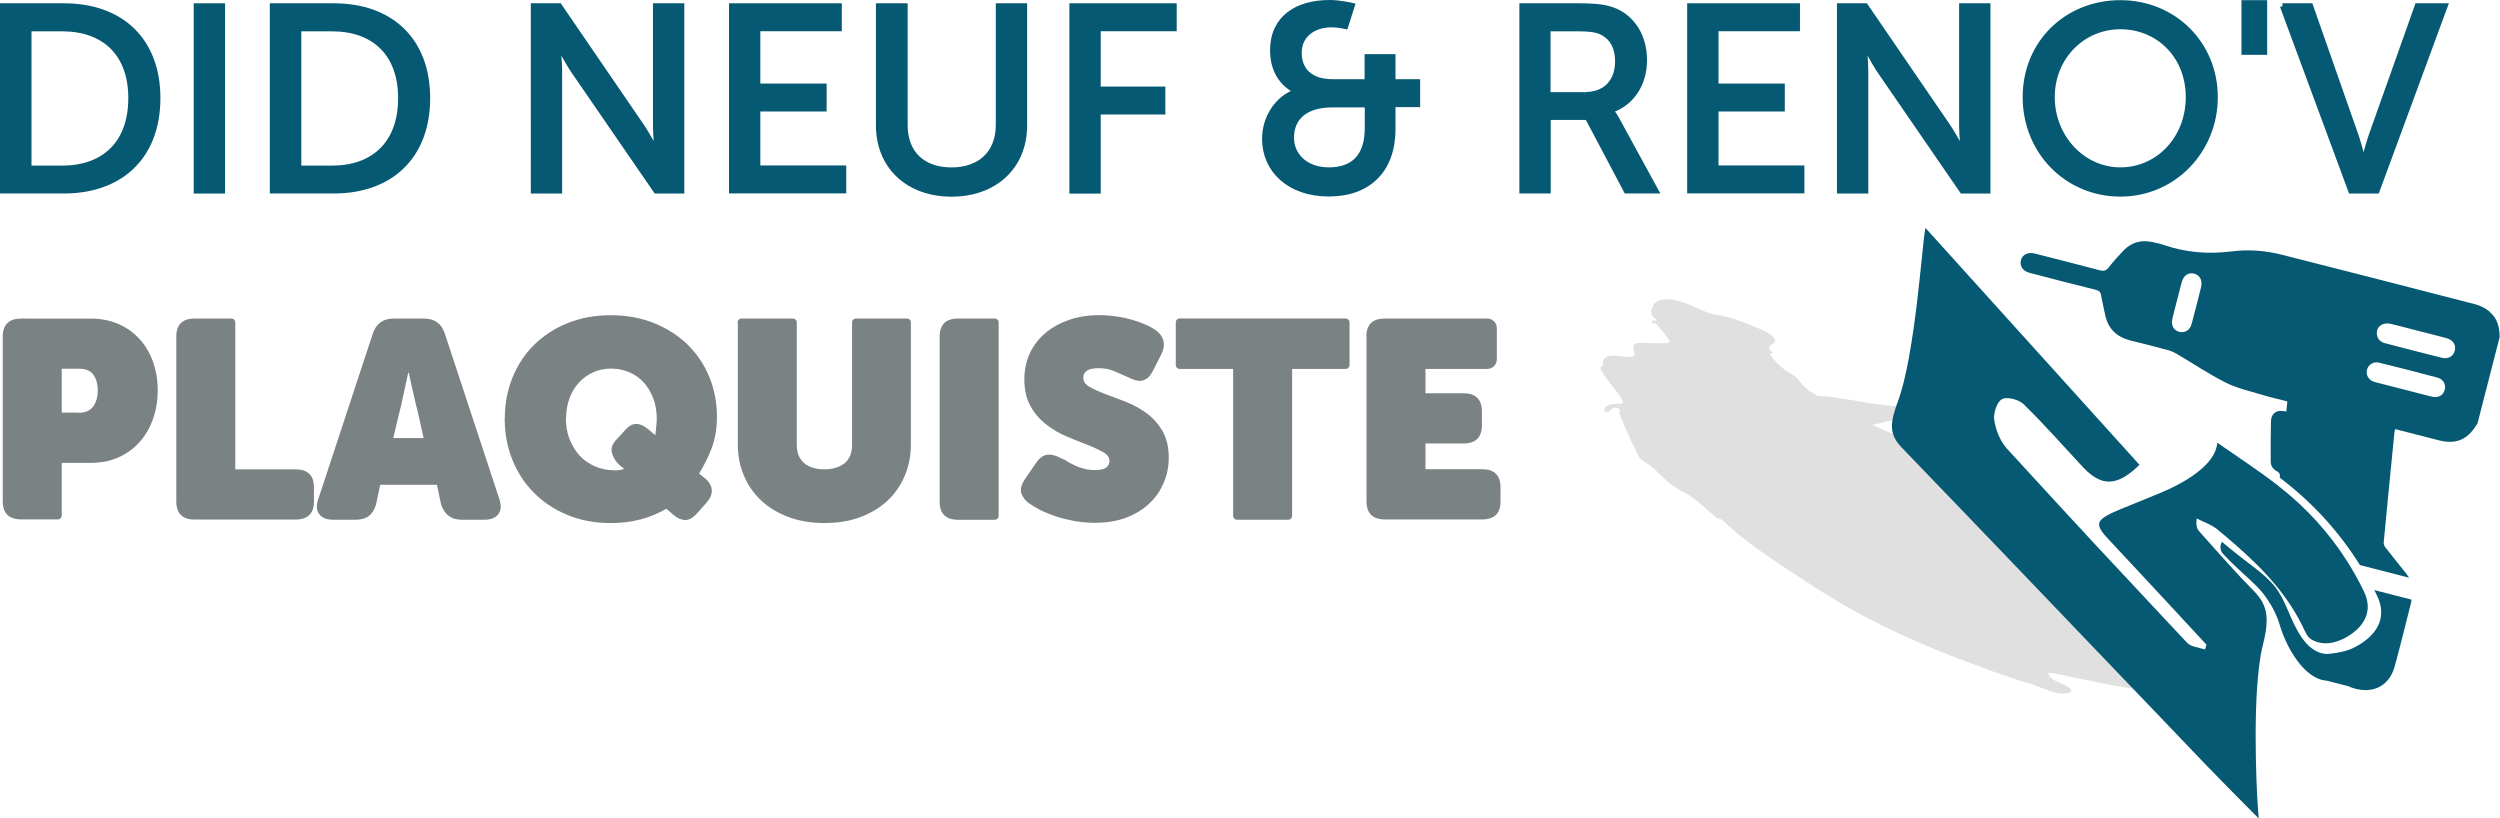
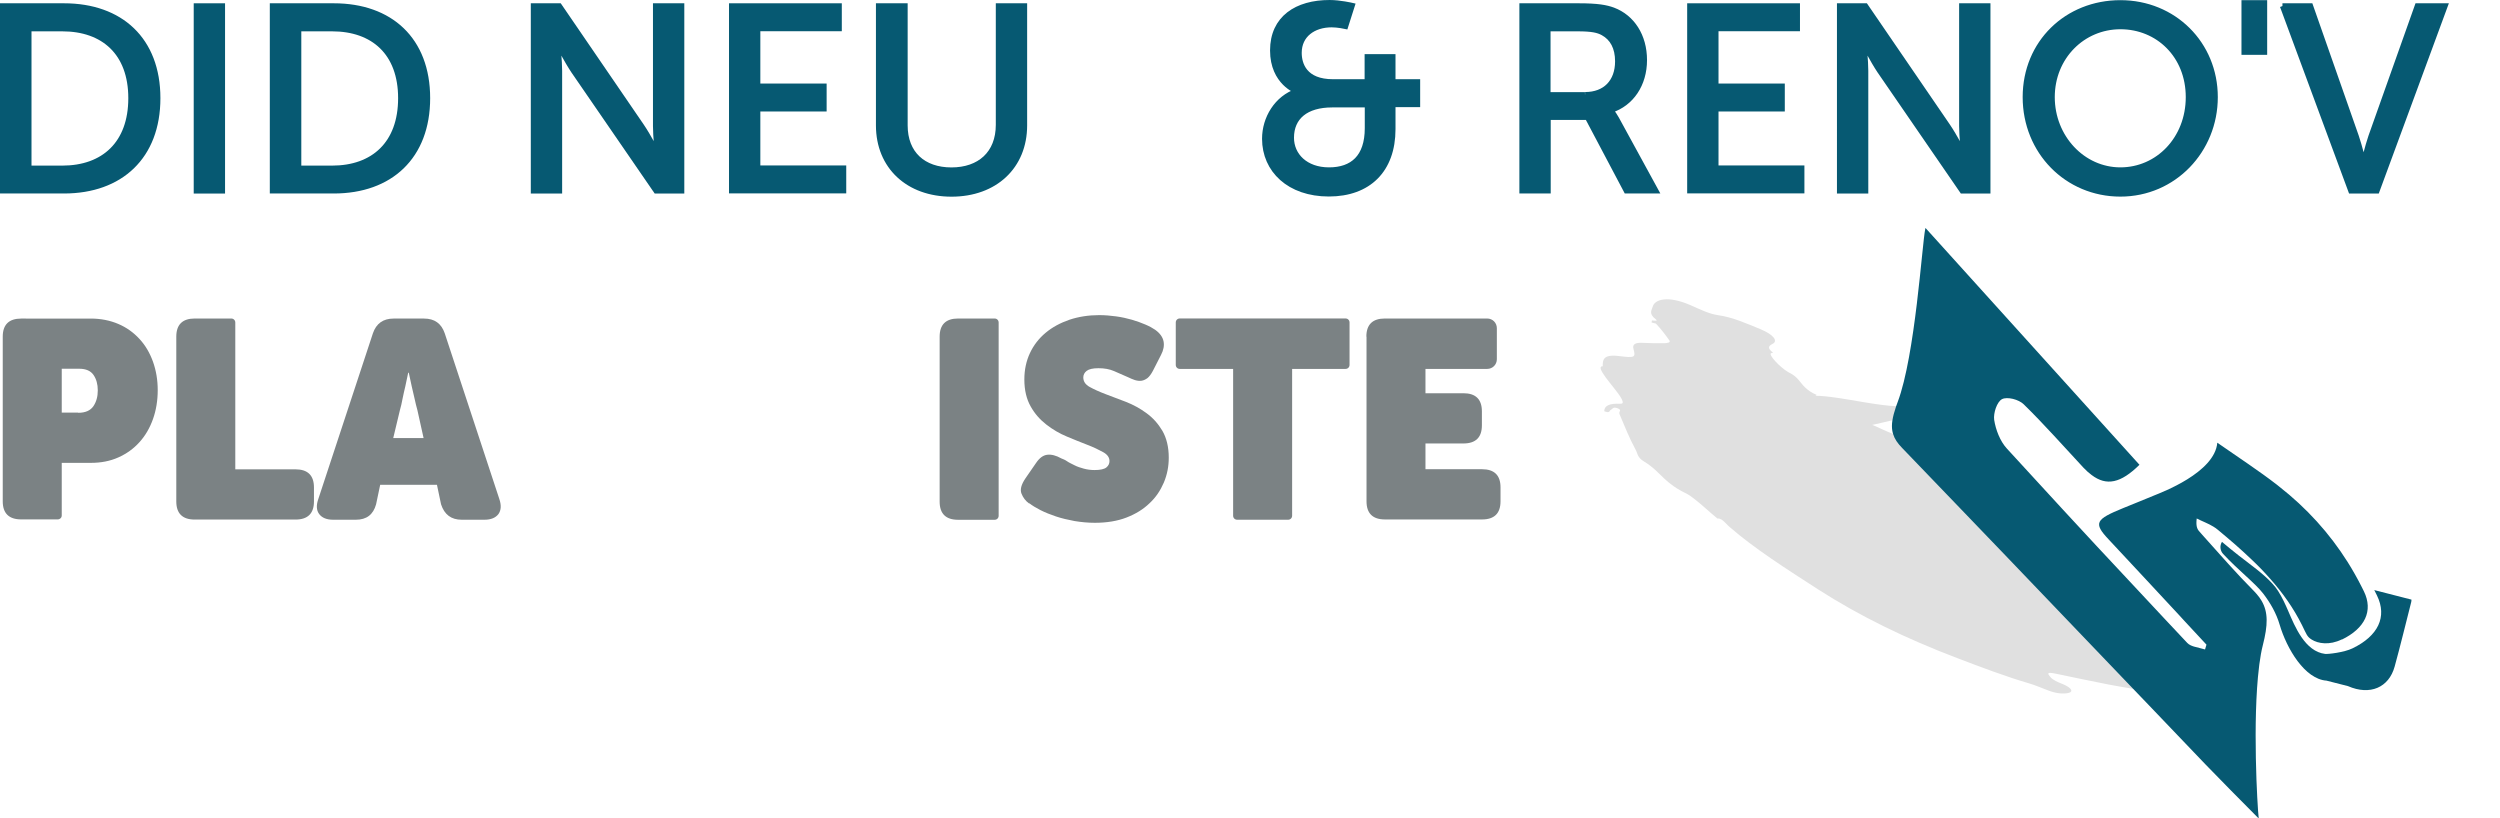
<svg xmlns="http://www.w3.org/2000/svg" id="Calque_2" data-name="Calque 2" viewBox="0 0 456.34 149.4">
  <defs>
    <style>
      .cls-1, .cls-2 {
        fill: #065972;
      }

      .cls-1, .cls-3, .cls-4 {
        stroke-width: 0px;
      }

      .cls-2 {
        stroke: #065972;
        stroke-miterlimit: 10;
      }

      .cls-3 {
        fill: #7b8284;
      }

      .cls-4 {
        fill: #e0e0e0;
      }
    </style>
  </defs>
  <g id="Calque_1-2" data-name="Calque 1">
    <g>
      <g>
        <g>
-           <path class="cls-1" d="M454.48,56.9c-.74-.59-1.64-1.09-2.55-1.33-11.8-3.06-23.62-6.08-35.44-9.08-3-.76-6.09-.99-9.14-.6-4.23.53-8.33.22-12.36-1.17-.7-.24-1.43-.4-2.17-.55-2-.42-3.77.07-5.19,1.55-.96.99-1.87,2.02-2.72,3.1-.45.58-.88.71-1.61.52-3.77-1-7.55-1.96-11.33-2.92-.23-.06-.45-.12-.67-.17-1.18-.26-2.12.24-2.4,1.23-.28,1.03.32,2,1.53,2.31,4.02,1.06,8.05,2.09,12.09,3.1.62.15.91.39,1.01,1.03.18,1.13.49,2.24.7,3.37.5,2.66,2.1,4.23,4.7,4.87,2.29.55,4.57,1.14,6.84,1.76.54.15,1.07.39,1.56.67,2.98,1.75,5.87,3.7,8.95,5.25,2.1,1.05,4.48,1.57,6.76,2.26,1.44.44,2.93.77,4.48,1.17-.06.62-.12,1.21-.18,1.83-.17-.02-.28-.02-.38-.04-1.41-.3-2.4.41-2.43,1.86-.06,2.4-.05,4.81-.05,7.22,0,.92.42,1.55,1.28,1.95.21.1.43.49.41.73-.01.13-.02.24-.03.37.12.09.26.2.38.29,5.72,4.4,10.49,9.64,14.25,15.66,2.98.77,5.98,1.53,8.98,2.31-.2-.29-.32-.49-.46-.67-1.29-1.61-2.59-3.22-3.86-4.85-.19-.24-.35-.62-.32-.91.63-6.71,1.3-13.41,1.96-20.11.01-.17.08-.33.14-.59.83.21,1.66.42,2.48.64,1.83.47,3.66.94,5.5,1.41,3.07.79,5.18-.08,6.85-2.81.05-.07.11-.13.17-.19,1.35-5.28,2.72-10.56,4.07-15.85-.02-1.78-.41-3.46-1.86-4.61ZM401.78,52.39c-.55,2.24-1.12,4.46-1.71,6.68-.31,1.17-1.2,1.75-2.23,1.51-1.07-.25-1.59-1.18-1.3-2.41.26-1.12.56-2.22.84-3.33.29-1.12.56-2.23.86-3.34.34-1.23,1.23-1.82,2.27-1.55,1.04.27,1.56,1.23,1.26,2.45ZM446.28,71.02c-.22,1.1-1.15,1.68-2.35,1.39-1.76-.42-3.49-.89-5.25-1.34-1.74-.46-3.5-.88-5.24-1.35-1.07-.3-1.63-1.27-1.38-2.23.25-.94,1.18-1.55,2.22-1.29,3.56.87,7.11,1.78,10.65,2.73,1.03.27,1.52,1.16,1.35,2.09ZM448.07,64.06c-.28,1.01-1.19,1.53-2.39,1.24-3.45-.86-6.89-1.75-10.32-2.65-.8-.21-1.37-.7-1.49-1.59-.19-1.38,1.01-2.3,2.56-1.94,1.67.4,3.33.85,5,1.28,1.72.44,3.45.85,5.16,1.33,1.23.35,1.77,1.27,1.48,2.32Z" />
          <path class="cls-1" d="M440.18,109.47c-.02.18,0,.32-.05.45-1,3.92-1.95,7.86-3.02,11.75-1.05,3.83-4.5,5.33-8.52,3.57l-3.92-1c-3.97-.27-7.26-5.84-8.55-10.21-.61-2.08-1.69-3.98-3.02-5.7-1.47-1.9-4.54-4.24-7.3-7.22-.56-.6-.65-1.51-.21-2.2h0s2.15,1.84,5.01,3.99c1.7,1.28,4.1,3.17,5.23,4.97.76,1.2,1.29,2.37,1.86,3.68,1.21,2.81,3.05,7.36,6.72,7.81.54.07,3.49-.27,5.02-1.02,4.65-2.25,6.37-5.73,4.45-9.65-.16-.33-.32-.65-.49-.98,2.27.58,4.52,1.16,6.78,1.74Z" />
        </g>
        <path class="cls-4" d="M345.66,107.62c-.53-.1-1.1-.15-.9-.73.18-.46.56-.95,1.27-1.18,1.03-.37,1.92-.84,2.67-1.36,1.35-.93,2.36-2.05,3.27-3.21.67-.88,1.66-1.2,2.79-1.14,1.14.03,2.27.11,3.63-.58.6-.31,1.27-.58,1.31-1.1.07-.57-.43-.81-1.15-.74-1.15.13-2.43.15-3.53.6-1.04.41-1.93.53-2.77.52-.75.02-1.48-.04-2.25,0-.42.03-.79-.04-.79-.35.04-.43.61-.65,1.05-.84,1.49-.6,2.89-1.19,4.01-2.11.51-.4.96-.86,1.34-1.44.6-.89,2.45-1.47,3.69-1.77,3.27-.79,5.86-2.51,8.36-4.21,5.21,1.13,5.89,1.64,3.61,5.14-3.67,5.68-7.31,11.37-10.95,17.07-.26.04-.47.11-.66.22-3.02,1.78-4.98.6-7.4.7-.81.05-.99-.53-.51-1.15.87-1.15.14-1.34-.98-1.47-1.47-.2-2.89-.48-4.32-.73-.26-.05-.53-.08-.79-.13h0Z" />
        <g>
          <path class="cls-4" d="M393.44,124.09c1.14.77,2.19,1.55,1.94,2.19l-.05.02c-.27.66-1.67.44-3.11.08-.42-.11-.83-.24-1.26-.34-.35-.09-.69-.18-1.01-.22-.18-.03-.36-.05-.54-.08h0c-1.49-.24-3-.5-4.52-.79-3.19-.61-6.44-1.32-9.65-1.98-1.76-.36-1.48,0-.96.63.45.54,1.33.91,2.25,1.27,1.64.68,2.06,1.44.9,1.65-1,.17-2.24.05-3.77-.57-1.04-.39-2.07-.84-3.09-1.15-4.53-1.33-8.94-3.01-13.32-4.68-9.32-3.53-17.88-7.71-25.39-12.54-5.8-3.74-11.61-7.44-16.14-11.38-.48-.41-.95-1.02-1.46-1.35-.26-.14-.49-.24-.77-.2-.51-.39-1.58-1.37-2.71-2.34s-2.29-1.91-2.97-2.23c-1.75-.82-3.03-1.78-4.07-2.77-1.1-1.02-1.94-2.04-3.68-3.09-1.23-.73-1.13-1.51-1.53-2.19-1.16-2.14-1.94-4.16-2.84-6.27-.06-.14-.12-.27-.11-.4,0-.27.46-.52-.27-.82-.92-.36-.94.13-1.3.29-.31.13-.03.67-1.18.23.02-1,.91-1.46,2.96-1.36.22,0,.36-.05.4-.16.11-.27-.24-.94-.83-1.73-.9-1.23-2.25-2.77-2.85-3.79-.42-.69-.51-1.18.05-1.17-.02-1.08,0-2.23,2.95-1.86,2.93.37,3.08.26,2.66-1.3-.21-.74.16-1.2,1.7-1.11,1.34.08,2.62.07,3.86.07.59-.02,1.33-.1.96-.57l-.04-.04c-.28-.43-1.5-2.07-2.39-2.98-.28-.06-.53-.14-.79-.19l.07-.38c.4.02,1.2.18.7-.21-1.37-1.05-.73-1.66-.57-2.28.36-1.37,2.76-2.11,6.95-.28,1.6.7,3.3,1.56,4.93,1.8,2.74.38,5.29,1.54,7.85,2.59,2.29.95,3.23,2.12,2.16,2.66-.68.34-1.07.74.08,1.59-.09.04-.2.12-.33.09-.64.25,1.68,2.65,3.04,3.43.06.03.13.06.19.11,1.7.83,1.97,1.79,2.92,2.69.6.57,1.17.99,2.14,1.4-.09.06-.11.15-.26.16,2.2,0,5.65.63,8.91,1.18,2.18.36,4.27.67,5.85.72.15,0,.29.02.43.01.46.02.91-.06,1.5.34.52.36.75.68.59.91-.11.15-.16.31-.39.42-.61.31-1.64.61-2.8.89-1.2.3-2.54.59-3.67.85,1.17.46,2.57,1.21,3.81,1.64.62.22,1.2.34,1.68.33,1.27.62-.15.83.86,1.36,1.37.68,2.43,1.54,3.63,2.27.57.34,1.21.68,1.94.94,3.19,1.27,5.96,2.87,9.05,4.19.88.37,1.73.78,2.6,1.17,1.46.66,2.96,1.3,4.69,1.68.67.16,1.34.39,1.98.69,1.22.54,2.35,1.28,3.18,1.98,6.85,7.61,13.73,15.18,20.68,22.75-2.79-.89-5.59-1.88-8.4-2.97-2.42-.96-4.97-1.88-7.49-2.44-.7-.17-1.82-.56-1.79-.13,0,.39.65.96,1.7,1.34,1.29.47,2.38,1.1,3.53,1.65,1.29.63,1.71,1.49,3.31,2.06,1.81.67,3.4,1.61,5.04,2.42.48.24,1.24.72,1.21.83-.24.58-1.4.85.63,2.02.33.19-1.03.17-1.7.17-2.93-.07-2.91.17.15,1.89.4.24.99.41,1.36.67Z" />
          <path class="cls-1" d="M427.48,116.7s-.03.03-.05.03c-2.21,1.08-4.29.77-5.49,0-.84-.53-.92-.96-1.73-2.6-1.56-3.14-3.54-5.9-5.77-8.43-1.15-1.32-2.38-2.57-3.66-3.77-.9-.86-1.83-1.7-2.77-2.53-1.05-.91-2.1-1.81-3.18-2.7-.14-.12-.29-.23-.45-.34-.12-.09-.24-.17-.37-.24-.94-.58-2.05-.97-3.03-1.48-.16,1.28.04,1.9.46,2.35.18.22.4.43.58.66.8.89,1.58,1.78,2.37,2.65.08.07.15.16.22.24.18.2.36.39.52.59,1.32,1.47,2.62,2.92,3.96,4.34.81.86,1.62,1.7,2.45,2.54.12.14.27.28.37.41.36.4.65.81.9,1.23,1.24,2.09,1.17,4.46.24,8.11-.26,1.02-.47,2.21-.64,3.5-.02.15-.04.3-.05.44-1.22,9.78-.32,25.48-.06,27.71-3.39-3.41-6.96-7.02-9.78-9.94-3.47-3.65-6.98-7.31-10.47-10.95-.88-.92-1.76-1.84-2.64-2.75h0c-7.81-8.15-15.59-16.3-23.4-24.44-2.77-2.88-5.53-5.76-8.3-8.64-3.5-3.66-7-7.29-10.51-10.93-.83-.85-1.37-1.65-1.63-2.51-.07-.2-.11-.4-.15-.6-.1-.57-.1-1.19.01-1.89.11-.74.34-1.59.67-2.57.1-.26.19-.53.3-.82,3.2-8.51,4.44-28.78,5.03-31.6,0-.06.02-.12.04-.16,13.3,14.72,26.18,28.97,39.06,43.23-3.41,3.36-6.01,3.93-8.74,1.86-.49-.36-.98-.8-1.48-1.33-3.62-3.88-7.13-7.88-10.92-11.58-.44-.43-1.18-.79-1.95-.98h0c-.76-.18-1.53-.2-2,.05-.93.48-1.6,2.56-1.43,3.78.29,1.83,1.07,3.87,2.31,5.23,1.38,1.51,2.77,3.03,4.15,4.52,8.16,8.92,16.35,17.72,24.62,26.53,1.39,1.48,2.78,2.97,4.17,4.44.35.37.88.58,1.47.73.01,0,.02,0,.03,0,.25.08.51.13.76.2.34.08.67.16.98.26.07-.3.18-.57.26-.88-1.35-1.45-2.71-2.92-4.06-4.37-.28-.3-.57-.61-.84-.92-4.33-4.65-8.63-9.3-12.97-13.93-2.86-3.03-2.3-3.66,2.63-5.69,1.48-.61,3.36-1.35,5.66-2.31,1.29-.53,11.1-4.17,11.56-9.64,4.05,2.82,7.57,5.11,10.88,7.67.14.11.27.21.41.33,4.99,3.9,9.18,8.51,12.5,13.78.93,1.48,1.8,3.02,2.6,4.61.13.24.25.49.37.74,1.74,3.57.19,6.76-4.03,8.81Z" />
        </g>
      </g>
      <g>
        <path class="cls-2" d="M11.68,1.1H.5v33.72h11.18c10.31,0,17.1-6.24,17.1-16.9S21.99,1.1,11.68,1.1ZM11.36,30.73h-6.11V5.22h6.11c7.54,0,12.56,4.4,12.56,12.7s-4.97,12.81-12.56,12.81Z" />
        <path class="cls-2" d="M35.86,1.1h4.72v33.73h-4.72V1.1Z" />
        <path class="cls-2" d="M60.93,1.1h-11.18v33.72h11.18c10.31,0,17.09-6.24,17.09-16.9S71.24,1.1,60.93,1.1ZM60.61,30.73h-6.11V5.22h6.11c7.54,0,12.56,4.4,12.56,12.7s-4.97,12.81-12.56,12.81Z" />
        <path class="cls-2" d="M97.4,1.1h4.69l15,21.92c1.25,1.82,2.82,4.88,2.82,4.88h.11s-.33-3.01-.33-4.88V1.1h4.72v33.73h-4.64l-15.06-21.9c-1.25-1.87-2.82-4.91-2.82-4.91h-.11s.33,3.01.33,4.91v21.9h-4.72V1.1Z" />
        <path class="cls-2" d="M133.57,1.1h19.59v4.1h-14.87v10.55h12.1v4.1h-12.1v10.85h15.68v4.1h-20.4V1.1Z" />
        <path class="cls-2" d="M160.46,1.1h4.72v21.79c0,5.16,3.34,8.17,8.49,8.17s8.6-3.01,8.6-8.28V1.1h4.72v21.79c0,7.49-5.4,12.51-13.3,12.51s-13.3-5.02-13.3-12.51V1.1h.05Z" />
-         <path class="cls-2" d="M195.7,1.1h18.59v4.1h-13.87v11.1h11.8v4.1h-11.8v14.44h-4.72V1.1Z" />
        <path class="cls-2" d="M254.23,14.96v-4.58h-4.64v4.58h-6.27c-5.21,0-6.21-3.2-6.21-5.32,0-3.28,2.63-5.15,5.97-5.15,1.14,0,2.52.3,2.52.3l1.2-3.77s-2.23-.52-4.1-.52c-5.97,0-10.37,2.82-10.37,8.71s4.45,7.41,4.45,7.41v.05c-3.71,1.25-5.91,4.94-5.91,8.66,0,5.7,4.48,10.04,11.69,10.04s11.67-4.32,11.67-11.81v-4.5h4.5v-4.1h-4.5ZM249.62,23.4c0,5.32-2.74,7.65-7.03,7.65s-6.89-2.66-6.89-5.91c0-3.77,2.68-6.03,7.46-6.03h6.46v4.29Z" />
        <path class="cls-2" d="M295.07,21.72c-.63-1.09-1.01-1.52-1.01-1.52v-.11c3.69-1.19,6.08-4.69,6.08-9.12s-2.25-7.81-5.7-9.11c-1.27-.46-2.77-.76-6.29-.76h-10.31v33.72h4.72v-13.43h7.22l7.1,13.43h5.35l-7.16-13.1ZM289.34,17.3l-.03.02h-6.78V5.22h5.45c2.64,0,3.75.27,4.64.76,1.74.95,2.69,2.71,2.69,5.21,0,3.77-2.28,6.11-5.97,6.11Z" />
        <path class="cls-2" d="M308.47,1.1h19.59v4.1h-14.87v10.55h12.1v4.1h-12.1v10.85h15.68v4.1h-20.4V1.1Z" />
        <path class="cls-2" d="M335.82,1.1h4.69l15,21.92c1.25,1.82,2.82,4.88,2.82,4.88h.11s-.33-3.01-.33-4.88V1.1h4.72v33.73h-4.64l-15.06-21.9c-1.25-1.87-2.82-4.91-2.82-4.91h-.11s.33,3.01.33,4.91v21.9h-4.72V1.1Z" />
        <path class="cls-2" d="M387.05.53c-9.74,0-17.34,7.27-17.34,17.2s7.6,17.66,17.34,17.66,17.28-7.95,17.28-17.66-7.54-17.2-17.28-17.2ZM387.05,31.05c-6.89,0-12.48-5.97-12.48-13.32s5.59-12.89,12.48-12.89,12.43,5.29,12.43,12.89-5.54,13.32-12.43,13.32Z" />
        <path class="cls-2" d="M409.65.53h3.69v8.98h-3.69V.53Z" />
        <path class="cls-2" d="M416.63,1.1h5.1l8.36,23.85c.62,1.82,1.3,4.64,1.3,4.64h.11s.68-2.82,1.3-4.64l8.47-23.85h5.02l-12.43,33.73h-4.72l-12.48-33.73h-.03Z" />
      </g>
      <g>
        <path class="cls-3" d="M27.92,66.01c-.58-1.6-1.39-2.99-2.47-4.15-1.07-1.16-2.35-2.09-3.86-2.73-1.5-.64-3.19-.98-5.01-.98H3.87c-2.23,0-3.37,1.1-3.37,3.3v30.06c0,2.2,1.14,3.3,3.37,3.3h6.67c.41,0,.73-.31.73-.72v-9.6h5.31c1.85,0,3.51-.32,5.01-.99,1.51-.67,2.79-1.59,3.86-2.78,1.08-1.19,1.89-2.59,2.47-4.21.58-1.62.87-3.42.87-5.28s-.29-3.6-.87-5.22ZM17.04,74.16c-.55.78-1.45,1.19-2.76,1.19v-.03h-3.01v-8.01h3.22c1.19,0,2.06.38,2.58,1.13.52.76.78,1.69.78,2.82s-.26,2.09-.81,2.9Z" />
        <path class="cls-3" d="M32.18,61.45c0-2.2,1.13-3.31,3.37-3.31h6.67c.41,0,.73.32.73.73v26.8h10.99c2.23,0,3.37,1.1,3.37,3.31v2.55c0,2.2-1.13,3.31-3.37,3.31h-18.39c-2.23,0-3.37-1.1-3.37-3.31v-30.08Z" />
        <path class="cls-3" d="M91.13,91.04l-9.95-30.2c-.61-1.79-1.86-2.69-3.77-2.69h-5.57c-1.89,0-3.16.9-3.77,2.69l-9.95,30.2c-.41,1.16-.38,2.09.14,2.79.52.69,1.37,1.04,2.56,1.04h4.14c1.95,0,3.17-.93,3.69-2.81l.75-3.57h10.36l.75,3.57c.61,1.88,1.86,2.81,3.77,2.81h4.15c1.19,0,2.03-.35,2.56-1.04.49-.7.55-1.63.14-2.79ZM71.78,79.96l1.22-5.1c.17-.61.35-1.31.49-2.12.18-.81.32-1.57.5-2.24.17-.84.34-1.65.52-2.46h.11c.18.84.35,1.65.53,2.46.17.7.34,1.43.52,2.24.17.81.35,1.51.52,2.12l1.13,5.1h-5.54Z" />
-         <path class="cls-3" d="M130.87,76.05c0-2.56-.46-4.97-1.39-7.23-.93-2.26-2.23-4.2-3.94-5.89-1.69-1.65-3.75-2.98-6.13-3.94-2.37-.96-5.01-1.45-7.91-1.45s-5.55.49-7.92,1.45c-2.38.96-4.38,2.29-6.1,3.97-1.71,1.68-3.01,3.69-3.94,5.98-.93,2.29-1.39,4.76-1.39,7.42l-.03.03c0,2.67.46,5.17,1.39,7.49.93,2.32,2.23,4.35,3.94,6.06,1.69,1.71,3.75,3.08,6.13,4.06,2.37.99,5.01,1.48,7.92,1.48,1.94,0,3.74-.23,5.42-.67,1.68-.43,3.25-1.1,4.7-1.94l1.33,1.13c.67.58,1.4.9,2.09.93.7.03,1.48-.41,2.29-1.33l1.6-1.8c.73-.84,1.07-1.63.99-2.44-.09-.81-.55-1.54-1.45-2.23l-.87-.67c.95-1.54,1.74-3.13,2.35-4.76.6-1.62.92-3.51.92-5.65ZM119.79,77.84c-.06.58-.11,1.14-.17,1.6l-1.28-1.07c-.78-.67-1.54-.99-2.23-.99s-1.39.41-2.06,1.19l-1.6,1.74c-.72.78-.98,1.62-.72,2.47.26.84.72,1.56,1.39,2.14l.81.67c-.43.17-1.01.26-1.68.26-1.36,0-2.61-.26-3.71-.75-1.11-.5-2.06-1.16-2.82-2.03-.78-.87-1.36-1.89-1.8-3.02-.43-1.16-.63-2.38-.63-3.71l.05-.06c0-1.28.21-2.47.61-3.57.41-1.1.96-2.03,1.69-2.84.72-.79,1.59-1.42,2.58-1.89.98-.46,2.14-.7,3.33-.7s2.29.24,3.31.67c1.04.44,1.91,1.05,2.64,1.86.73.81,1.31,1.77,1.74,2.9.44,1.13.64,2.38.64,3.74,0,.35-.03.81-.09,1.39Z" />
-         <path class="cls-3" d="M134.64,58.87c0-.41.32-.73.73-.73h9.34c.41,0,.73.32.73.73v22.25c0,1.54.46,2.67,1.36,3.42s2.12,1.13,3.66,1.13,2.76-.38,3.68-1.1,1.39-1.86,1.39-3.39v-22.31c0-.41.32-.73.73-.73h9.28c.41,0,.73.32.73.73v22.25c0,2.09-.38,4-1.13,5.74-.75,1.77-1.8,3.28-3.16,4.55s-3.02,2.26-4.96,2.99-4.09,1.07-6.5,1.07-4.58-.35-6.53-1.07-3.6-1.71-4.99-2.99-2.44-2.78-3.19-4.55c-.75-1.74-1.13-3.66-1.13-5.74v-22.25h-.03Z" />
        <path class="cls-3" d="M171.52,61.45c0-2.2,1.13-3.31,3.37-3.31h6.67c.41,0,.73.32.73.73v35.28c0,.41-.32.73-.73.73h-6.67c-2.23,0-3.37-1.1-3.37-3.31v-30.11Z" />
        <path class="cls-3" d="M187.85,91.91c-.64-.46-1.1-1.07-1.39-1.8-.29-.73-.06-1.65.73-2.81l1.94-2.81c.61-.9,1.28-1.39,2.03-1.48s1.6.12,2.58.67c.32.12.67.26,1.04.52s.84.46,1.36.73,1.07.44,1.68.61,1.28.26,2,.26c1.04,0,1.77-.17,2.15-.49s.55-.7.55-1.16c0-.64-.38-1.19-1.16-1.62s-1.74-.9-2.87-1.33c-1.16-.44-2.41-.96-3.74-1.51s-2.58-1.28-3.74-2.18-2.12-1.97-2.87-3.31c-.75-1.31-1.16-2.96-1.16-4.93,0-1.77.35-3.39,1.02-4.82s1.62-2.67,2.87-3.71c1.22-1.02,2.67-1.8,4.35-2.38,1.65-.55,3.48-.84,5.42-.84,1.04,0,2.09.09,3.1.23s1.97.35,2.87.61c.9.26,1.68.55,2.44.87s1.33.64,1.8.96c.9.64,1.39,1.36,1.54,2.12.15.75,0,1.6-.46,2.47l-1.48,2.9c-.32.61-.64,1.04-.99,1.33-.35.26-.73.44-1.1.49s-.78,0-1.19-.12c-.44-.15-.84-.32-1.25-.52-.93-.41-1.77-.78-2.58-1.13s-1.74-.52-2.84-.52c-1.02,0-1.74.17-2.15.49s-.61.73-.61,1.19c0,.73.38,1.31,1.16,1.74s1.74.87,2.9,1.31c1.16.44,2.41.9,3.74,1.42s2.61,1.22,3.74,2.06c1.16.84,2.12,1.91,2.9,3.22.75,1.31,1.16,2.93,1.16,4.9,0,1.6-.29,3.1-.9,4.55-.61,1.42-1.45,2.7-2.61,3.77-1.13,1.1-2.55,1.97-4.21,2.61-1.65.64-3.6.96-5.77.96-1.25,0-2.49-.12-3.71-.32-1.22-.23-2.35-.49-3.39-.84s-2-.73-2.84-1.16-1.51-.84-2.03-1.25l-.03.06Z" />
        <path class="cls-3" d="M225.1,67.34h-9.75c-.41,0-.73-.32-.73-.73v-7.75c0-.41.32-.73.73-.73h30.26c.41,0,.73.32.73.73v7.75c0,.41-.32.73-.73.73h-9.75v26.8c0,.41-.32.73-.73.73h-9.31c-.41,0-.73-.32-.73-.73,0,0,0-26.8,0-26.8Z" />
        <path class="cls-3" d="M249.41,61.45c0-2.2,1.13-3.31,3.37-3.31h18.68c.99,0,1.77.78,1.77,1.77v5.66c0,.99-.78,1.77-1.77,1.77h-11.26v4.44h6.93c2.23,0,3.37,1.1,3.37,3.31v2.55c0,2.2-1.13,3.31-3.37,3.31h-6.93v4.7h10.33c2.23,0,3.37,1.1,3.37,3.31v2.55c0,2.2-1.13,3.31-3.37,3.31h-17.72c-2.23,0-3.37-1.1-3.37-3.31v-30.08l-.03.03Z" />
      </g>
    </g>
  </g>
</svg>